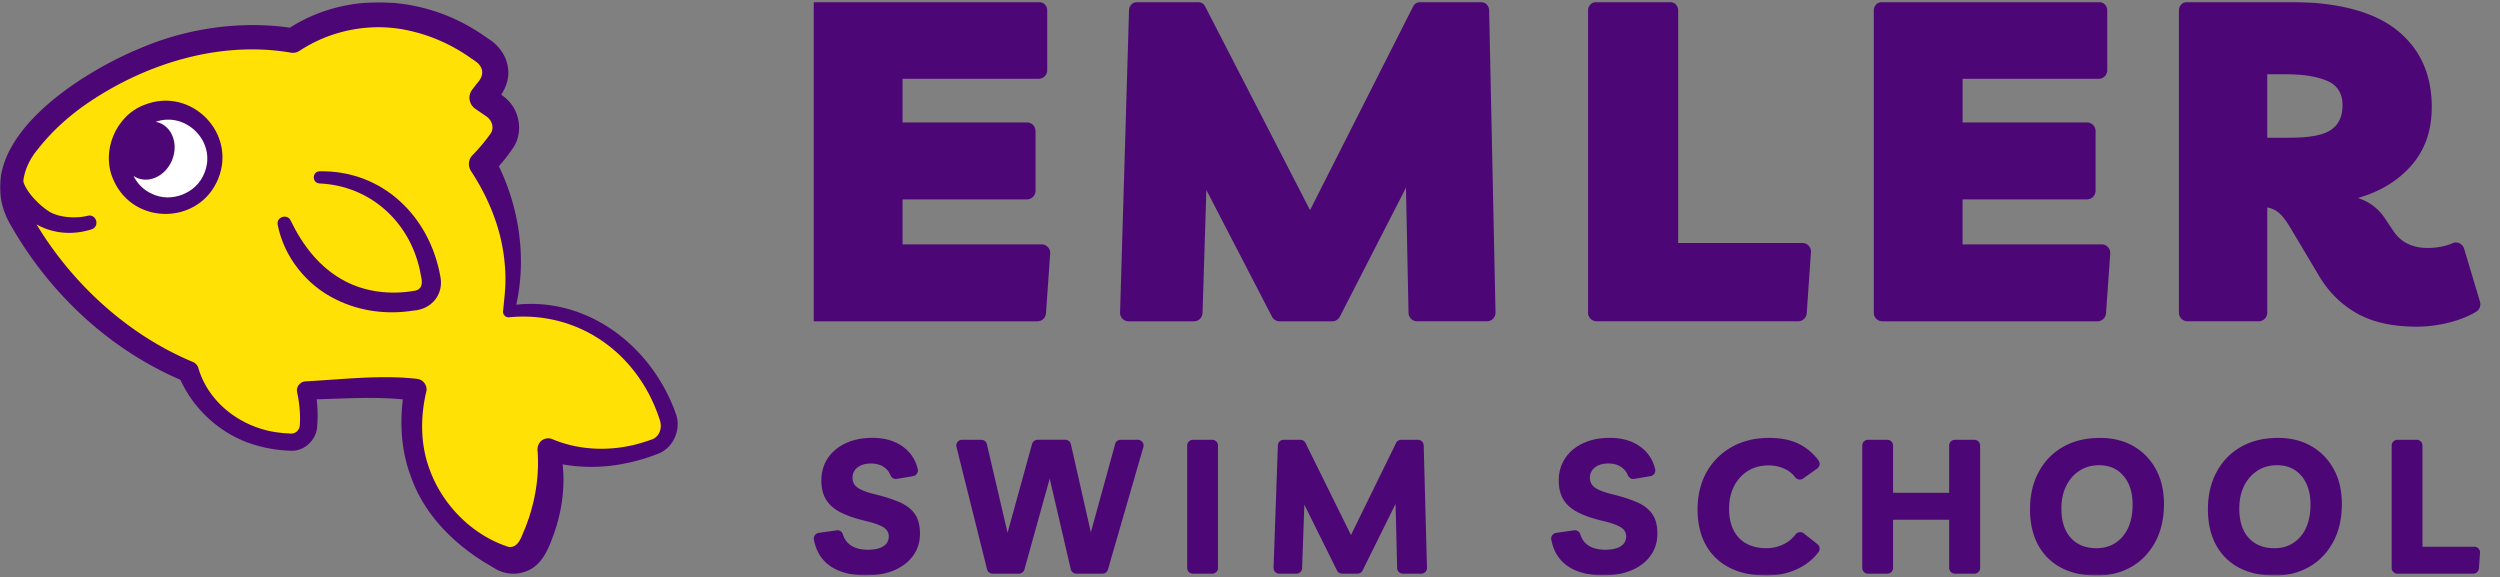
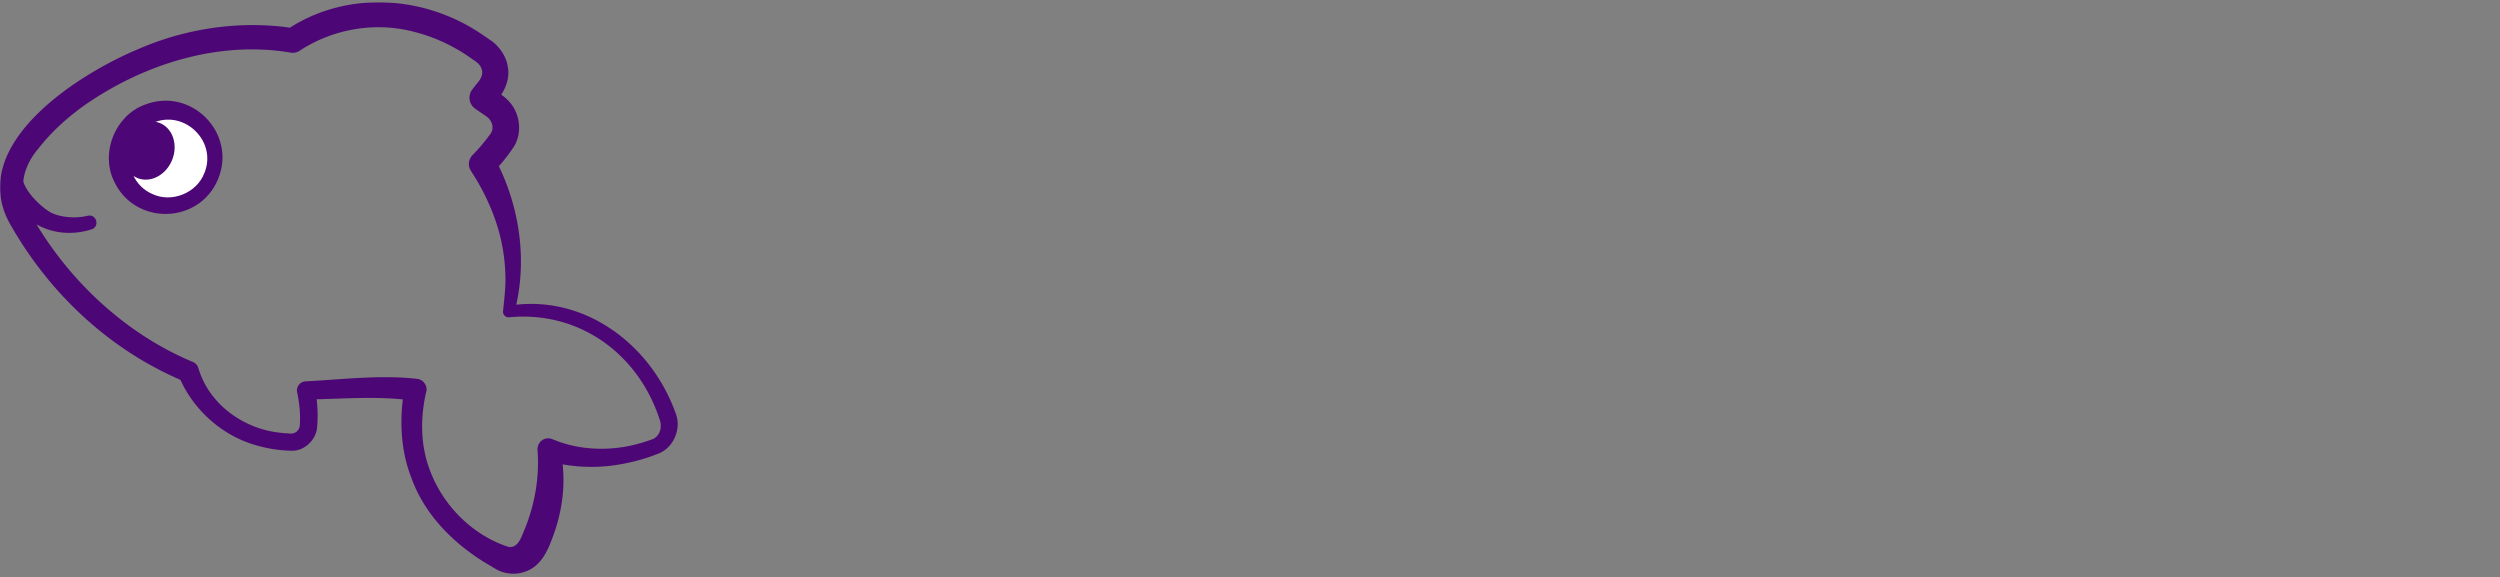
<svg xmlns="http://www.w3.org/2000/svg" width="1200" height="277" viewBox="0 0 1200 277" fill="none">
  <rect x="0" y="0" width="1200" height="277" fill="#808080" stroke="none" />
  <mask id="a" style="mask-type:luminance" maskUnits="userSpaceOnUse" x="0" y="0" width="1200" height="277">
    <path d="M1200 .885H0v275.387h1200z" fill="#fff" />
  </mask>
  <g mask="url(#a)">
-     <path d="M416.096 276.181c-7.921 0-14.051-1.688-18.403-5.075-3.696-2.871-6.029-6.887-7.026-12.05a2.776 2.776 0 0 1 2.321-3.274l8.603-1.234c1.362-.189 2.623.655 3.014 1.964.606 2.015 1.69 3.639 3.242 4.861 2.119 1.662 5.045 2.493 8.791 2.493 3.204 0 5.664-.555 7.392-1.675s2.586-2.694 2.586-4.76c0-1.863-.908-3.349-2.725-4.432-1.816-1.083-4.806-2.116-8.968-3.073-4.478-1.083-8.249-2.392-11.339-3.941-3.078-1.536-5.412-3.538-6.976-6.019-1.577-2.468-2.358-5.616-2.358-9.418 0-3.803 1.021-7.505 3.077-10.59 2.056-3.073 4.919-5.478 8.615-7.203 3.684-1.725 7.946-2.581 12.778-2.581 6.281 0 11.428 1.599 15.414 4.798 3.266 2.619 5.398 6.018 6.394 10.211a2.776 2.776 0 0 1-2.232 3.362l-7.858 1.323c-1.274.214-2.498-.504-2.99-1.7-.605-1.486-1.513-2.707-2.737-3.652q-2.63-2.04-6.622-2.04t-6.433 1.851c-1.627 1.234-2.447 2.909-2.447 5.024 0 1.939.782 3.488 2.359 4.659 1.577 1.172 4.44 2.28 8.615 3.3q6.621 1.624 11.428 3.664c3.204 1.36 5.664 3.21 7.391 5.566 1.729 2.354 2.586 5.552 2.586 9.595 0 4.041-1.06 7.391-3.166 10.413q-3.179 4.533-8.93 7.064c-3.835 1.687-8.3 2.531-13.371 2.531zm121.869-65.074h8.212c1.829 0 3.154 1.75 2.636 3.501l-17.003 58.766a2.74 2.74 0 0 1-2.636 1.977h-12.525a2.75 2.75 0 0 1-2.674-2.128l-10.116-43.492-12.135 43.605a2.75 2.75 0 0 1-2.648 2.015h-12.627a2.74 2.74 0 0 1-2.661-2.078l-14.683-58.766c-.429-1.725.884-3.412 2.662-3.412h9.258c1.274 0 2.384.881 2.675 2.115l9.926 42.498 11.769-42.612a2.755 2.755 0 0 1 2.649-2.014h13.294c1.287 0 2.397.894 2.687 2.141l9.587 42.295 11.679-42.422a2.74 2.74 0 0 1 2.65-2.014zm31.89 61.511v-58.766a2.755 2.755 0 0 1 2.75-2.746h9.284a2.755 2.755 0 0 1 2.75 2.746v58.766a2.754 2.754 0 0 1-2.75 2.745h-9.284a2.754 2.754 0 0 1-2.75-2.745m41.455-.1 2.068-58.767a2.744 2.744 0 0 1 2.75-2.645h8.06c1.047 0 2.006.592 2.46 1.537l21.822 44.173 21.644-44.173a2.76 2.76 0 0 1 2.473-1.537h8.035a2.75 2.75 0 0 1 2.75 2.67l1.576 58.767a2.747 2.747 0 0 1-2.75 2.82h-8.816a2.75 2.75 0 0 1-2.75-2.682l-.757-30.813-15.83 31.959a2.75 2.75 0 0 1-2.46 1.524h-7.379a2.73 2.73 0 0 1-2.459-1.524l-15.654-31.593-1.085 30.485a2.74 2.74 0 0 1-2.75 2.644h-8.186a2.76 2.76 0 0 1-2.762-2.845m158.733 3.663c-7.916 0-14.053-1.687-18.398-5.075-3.701-2.871-6.036-6.887-7.026-12.05a2.77 2.77 0 0 1 2.32-3.274l8.602-1.234c1.359-.189 2.625.655 3.015 1.964.6 2.015 1.691 3.639 3.238 4.861 2.119 1.662 5.046 2.493 8.791 2.493 3.209 0 5.667-.554 7.395-1.675s2.588-2.694 2.588-4.76c0-1.863-.911-3.349-2.725-4.432-1.822-1.083-4.808-2.116-8.971-3.073-4.475-1.083-8.249-2.392-11.343-3.941-3.072-1.536-5.407-3.538-6.975-6.019-1.576-2.468-2.357-5.616-2.357-9.418 0-3.803 1.019-7.505 3.079-10.59 2.053-3.073 4.916-5.478 8.617-7.203 3.68-1.725 7.945-2.581 12.774-2.581 6.282 0 11.429 1.599 15.412 4.798 3.267 2.619 5.4 6.018 6.397 10.211a2.77 2.77 0 0 1-2.233 3.362l-7.858 1.323c-1.272.214-2.494-.504-2.986-1.7-.607-1.486-1.518-2.707-2.74-3.652-1.749-1.36-3.961-2.04-6.621-2.04q-3.992 0-6.434 1.851-2.441 1.851-2.443 5.024c0 1.94.78 3.488 2.356 4.659 1.576 1.172 4.439 2.28 8.617 3.3q6.616 1.624 11.422 3.664c3.21 1.36 5.667 3.21 7.395 5.566q2.59 3.53 2.588 9.595c0 4.041-1.063 7.391-3.166 10.413q-3.178 4.533-8.935 7.064c-3.832 1.687-8.299 2.531-13.366 2.531zm102.326-14.995c1.193.931 1.388 2.656.477 3.866-2.472 3.248-5.61 5.829-9.412 7.718-4.655 2.33-9.824 3.488-15.499 3.488-6.954 0-12.889-1.272-17.812-3.803-4.93-2.53-8.703-6.169-11.342-10.904-2.617-4.735-3.947-10.427-3.947-17.062s1.453-12.794 4.352-17.918c2.906-5.126 6.94-9.142 12.101-12.039 5.169-2.896 11.133-4.344 17.906-4.344 5.92 0 10.923 1.083 15 3.261 3.304 1.764 6.181 4.244 8.631 7.468.955 1.258.73 3.047-.556 3.966l-6.774 4.81c-1.236.882-2.906.554-3.824-.642a13.05 13.05 0 0 0-4.518-3.753c-2.53-1.271-5.255-1.901-8.161-1.901-3.81 0-7.121.869-9.976 2.632q-4.25 2.625-6.658 7.328c-1.605 3.136-2.4 6.762-2.4 10.854 0 5.969 1.583 10.615 4.72 13.94 3.138 3.324 7.583 4.973 13.33 4.973 3.08 0 6.008-.742 8.755-2.215 1.98-1.058 3.672-2.519 5.111-4.37.946-1.221 2.674-1.486 3.896-.542zm21.518 11.432v-58.766a2.753 2.753 0 0 1 2.747-2.746h9.282a2.755 2.755 0 0 1 2.754 2.746v22.69h26.928v-22.69a2.753 2.753 0 0 1 2.747-2.746h9.376a2.753 2.753 0 0 1 2.746 2.746v58.766a2.753 2.753 0 0 1-2.746 2.745h-9.376a2.753 2.753 0 0 1-2.747-2.745v-23.144H908.67v23.144a2.755 2.755 0 0 1-2.754 2.745h-9.282a2.753 2.753 0 0 1-2.747-2.745m112.983 3.651c-6.78.063-12.582-1.184-17.411-3.715q-7.252-3.796-11.155-10.954c-2.595-4.773-3.896-10.502-3.896-17.201s1.374-12.63 4.128-17.78c2.747-5.163 6.629-9.192 11.653-12.075q7.526-4.345 17.861-4.345c6.1 0 11.45 1.322 16.04 3.979s8.18 6.346 10.75 11.094c2.58 4.734 3.86 10.3 3.86 16.697 0 6.875-1.36 12.881-4.09 18.006-2.72 5.125-6.48 9.117-11.28 11.95-4.81 2.833-10.3 4.281-16.46 4.344m-.55-13.133c5.14 0 9.31-1.851 12.52-5.566 3.2-3.715 4.8-8.852 4.8-15.438q0-8.594-4.35-13.712c-2.9-3.412-6.8-5.113-11.69-5.113-3.58 0-6.71.882-9.43 2.632q-4.08 2.626-6.391 7.291c-1.539 3.11-2.313 6.736-2.313 10.905 0 6.031 1.504 10.715 4.496 14.027 2.986 3.324 7.098 4.974 12.358 4.974m85.94 13.133c-6.77.063-12.58-1.184-17.41-3.715s-8.55-6.183-11.15-10.954c-2.6-4.773-3.9-10.502-3.9-17.201s1.37-12.63 4.13-17.78c2.75-5.163 6.63-9.192 11.65-12.075 5.02-2.897 10.98-4.345 17.86-4.345 6.11 0 11.45 1.322 16.05 3.979 4.59 2.657 8.17 6.346 10.74 11.094 2.58 4.734 3.86 10.3 3.86 16.697 0 6.875-1.36 12.881-4.09 18.006-2.72 5.125-6.48 9.117-11.28 11.95-4.81 2.833-10.3 4.281-16.46 4.344m-.54-13.133c5.13 0 9.3-1.851 12.5-5.566 3.21-3.715 4.81-8.852 4.81-15.438q0-8.594-4.35-13.712c-2.9-3.412-6.8-5.113-11.69-5.113-3.57 0-6.72.882-9.43 2.632q-4.08 2.626-6.39 7.291c-1.54 3.11-2.31 6.736-2.31 10.905 0 6.031 1.5 10.715 4.5 14.027 2.98 3.324 7.09 4.974 12.36 4.974m56.28 9.482v-58.766a2.757 2.757 0 0 1 2.75-2.746h9.29c1.51 0 2.74 1.234 2.74 2.746v48.567h24.89c1.59 0 2.85 1.347 2.73 2.934l-.51 7.454a2.75 2.75 0 0 1-2.74 2.556h-36.39c-1.51 0-2.76-1.234-2.76-2.745M498.55 37.817h-65.327V58.77h59.7a4.114 4.114 0 0 1 4.125 4.118v28.697a4.114 4.114 0 0 1-4.125 4.118h-59.7v21.594h66.751a4.12 4.12 0 0 1 4.113 4.408l-2.018 28.697a4.12 4.12 0 0 1-4.112 3.827H390.602V.885h107.935a4.115 4.115 0 0 1 4.124 4.118V33.7a4.104 4.104 0 0 1-4.111 4.117m39.086 112.157 4.301-145.097a4.114 4.114 0 0 1 4.124-3.992h28.746a4.13 4.13 0 0 1 3.671 2.23l50.341 97.75 49.458-97.726A4.12 4.12 0 0 1 681.96.885h28.696a4.12 4.12 0 0 1 4.125 4.03l3.065 145.096c.051 2.305-1.817 4.206-4.125 4.206h-33.502a4.12 4.12 0 0 1-4.124-4.029l-1.223-60.102-31.736 61.902a4.13 4.13 0 0 1-3.671 2.241h-25.253a4.11 4.11 0 0 1-3.658-2.228l-31.508-60.832-1.829 59.069a4.113 4.113 0 0 1-4.125 3.991h-31.345a4.126 4.126 0 0 1-4.124-4.243zm224.632.125V5.003a4.117 4.117 0 0 1 4.128-4.118h35.01a4.116 4.116 0 0 1 4.127 4.118v111.64h59.61c2.386 0 4.28 2.014 4.113 4.394l-2.031 29.339a4.12 4.12 0 0 1-4.113 3.829h-96.73a4.117 4.117 0 0 1-4.128-4.118zM1007.37 37.817h-65.328V58.77h59.708a4.12 4.12 0 0 1 4.12 4.118v28.697c0 2.28-1.85 4.118-4.12 4.118h-59.708v21.594h66.748c2.4 0 4.28 2.027 4.12 4.408l-2.02 28.697a4.114 4.114 0 0 1-4.11 3.827H903.548a4.116 4.116 0 0 1-4.128-4.117V5.002a4.116 4.116 0 0 1 4.128-4.117h103.802c2.29 0 4.13 1.839 4.13 4.118V33.7a4.104 4.104 0 0 1-4.11 4.117m175.4 81.533 7.64 25.524c.52 1.788-.19 3.715-1.78 4.696-3.07 1.902-6.8 3.488-11.21 4.747-5.77 1.65-11.62 2.481-17.53 2.481-11.39 0-20.84-2.09-28.34-6.258-7.5-4.18-13.56-10.073-18.17-17.704l-14.28-23.975c-1.73-2.883-3.4-5.037-4.98-6.485-1.59-1.435-3.52-2.38-5.84-2.808v50.519a4.107 4.107 0 0 1-4.12 4.118h-34.15a4.115 4.115 0 0 1-4.13-4.118V5.003c0-2.28 1.84-4.118 4.13-4.118h47.79c23.65 0 41.13 4.47 52.46 13.386 11.32 8.927 16.98 21.305 16.98 37.146 0 11.232-3.25 20.55-9.74 27.966-6.5 7.417-15.08 12.63-25.75 15.665 5.47 1.724 9.8 4.973 12.98 9.72l3.9 5.83c3.61 5.617 9.16 8.424 16.66 8.424 2.74 0 5.45-.326 8.11-.969 1.31-.315 2.59-.756 3.87-1.335 2.21-.982 4.79.328 5.48 2.645zm-85.4-83.698h-9.09v30.447h11.04c9.38 0 15.91-1.26 19.58-3.778 3.68-2.518 5.51-6.447 5.51-11.773 0-5.755-2.48-9.683-7.46-11.774-4.99-2.09-11.51-3.122-19.58-3.122" fill="#4C0675" />
-     <path d="M321.641 201.649c-12.764-35.937-43.504-55.354-77.687-51.274.782-5.2 1.703-10.388 1.98-15.626.593-11.736-1.097-23.51-4.831-34.653-2.56-7.643-5.966-14.897-10.002-21.759a94.6 94.6 0 0 0 9.183-11.03c3.986-5.604 2.598-13.096-3.267-17.428-1.956-1.448-3.936-2.77-5.929-4.042 1.375-1.687 2.737-3.412 4.036-5.238 3.986-5.603 2.599-13.095-3.266-17.427-30.336-22.326-65.629-23.56-93.152-5.578-23.347-3.274-47.642-.53-69.463 8.084C45.29 35.134 22.61 48.973 7.297 70.077 3.248 75.655.902 82.467.675 89.355c-.24 7.228 3.393 14.216 6.988 20.26 9.183 15.438 21.04 29.541 34.448 41.49 14.14 12.606 30.475 23.119 48.247 29.869 8.313 18.321 25.984 30.271 48.701 31.013 4.706.151 8.464-3.462 8.716-8.423.265-5.125-.025-10.036-.832-14.695 17.344-.668 34.851-2.418 51.539-.214-4.49 21.141-.656 43.429 13.661 60.831 6.76 8.223 15.061 17.415 25.631 20.752 4.919 1.561 11.2 1.901 15.325-1.687 4.112-3.564 5.512-9.445 7.152-14.393 2.283-6.913 3.696-14.116 4.049-21.394a71.2 71.2 0 0 0-.833-14.845c15.705 5.527 33.616 5.389 51.716-1.411 5.891-2.216 8.678-8.588 6.458-14.859" fill="#FFE106" />
-     <path d="M139.512 105.851c5.852 12.151 14.19 22.93 26.198 29.15 9.901 5.176 21.67 6.51 32.694 4.659 1.312-.151 2.309-.428 3.129-1.372 1.968-2.191.34-5.981-.063-8.928-5.147-23.232-23.991-40.256-48.122-41.302-3.683-.226-3.62-5.729.102-5.842 30.159-.516 52.813 21.545 57.947 50.62 1.664 8.499-4.276 15.664-12.879 16.243-12.588 2.002-25.782.428-37.273-5.352-14.14-6.812-24.988-20.537-27.952-35.836-.719-3.778 4.578-5.491 6.219-2.04" fill="#4C0675" />
    <path d="M80.122 98.749c12.685 0 22.969-10.267 22.969-22.93s-10.284-22.93-22.969-22.93-22.97 10.266-22.97 22.93 10.284 22.93 22.97 22.93" fill="#fff" />
    <path d="M69.365 50.297c-13.989 5.226-21.153 22.779-14.808 36.277 9.725 21.885 41.183 21.318 50.164-.73 9.031-22.023-13.055-44.4-35.344-35.534zm28.709 32.827c-3.696 9.632-15.793 14.38-25 9.973-4.251-1.864-7.216-5.012-8.982-8.663.593.39 1.199.755 1.867 1.032 6.206 2.53 13.66-1.334 16.638-8.625 2.977-7.29.353-15.262-5.853-17.793-.668-.277-1.362-.44-2.056-.566 14.581-5.226 29.591 9.758 23.386 24.642" fill="#4C0675" />
    <path d="M324.359 198.49c-11.365-32.096-41.991-55.958-76.552-52.231 4.945-22.187 1.526-45.96-8.351-66.473 2.65-3.01 5.134-6.17 7.304-9.544 4.062-6.61 2.788-15.954-2.321-21.432-1.034-1.221-2.384-2.33-3.835-3.374 2.473-3.715 4.025-8.65 3.192-13.045-.656-5.54-4.516-10.678-8.88-13.449l-3.393-2.317c-27.284-18.699-64.115-21.33-92.345-3.349-24.533-3.438-49.924.416-72.414 10.111C37.07 35.702-17.533 70.342 5.537 108.748c18.517 32.197 46.709 58.754 81.043 73.549.567 1.197 1.147 2.405 1.79 3.563 7.04 12.945 19.237 23.182 33.314 27.501a65.6 65.6 0 0 0 18.642 2.998c5.903-.026 11.151-5.1 11.845-10.805.454-4.772.366-9.305-.177-13.889 13.85-.377 27.75-1.284 41.372.051-1.538 12.567-.593 25.511 3.986 37.373 6.206 17.477 19.577 31.089 35.092 40.747.516.29 5.613 3.362 5.903 3.501 4.074 2.254 9.283 2.67 13.711 1.057 7.051-2.354 10.494-9.104 12.866-15.613 4.415-11.258 6.47-23.749 5.133-35.888a79.4 79.4 0 0 0 28.242-.113c6.03-1.121 11.782-2.67 17.558-4.987 7.468-2.719 11.34-12.037 8.502-19.303m-11.34 12.39c-5.033 1.852-10.545 3.325-15.968 3.992-10.899 1.385-22.049.101-31.9-4.067-.681-.277-1.451-.441-2.22-.402-3.406.163-5.373 3.235-4.857 6.472.808 12.616-1.387 25.108-6.079 36.818-1.653 3.526-2.927 9.482-7.922 8.815-17.243-5.553-31.445-19.87-37.702-36.743-4.667-12.19-4.692-25.688-1.639-38.292.289-2.896-1.893-5.453-4.794-5.654-9.132-1.02-18.163-.881-27.006-.441-8.854.441-17.545 1.221-26.16 1.662-2.687.063-4.73 2.632-4.15 5.264 1.11 5.112 1.653 10.816 1.274 16.016-.328 2.556-2.498 4.143-4.982 3.74-1.299-.113-2.813-.088-4.074-.315-17.836-1.712-34.587-13.699-39.645-31.152-.404-1.322-1.476-2.468-2.864-2.959-30.966-12.97-57.43-37.196-74.798-65.931 7.921 4.483 17.369 5.263 26.45 2.367 4.075-1.385 2.309-7.492-1.879-6.498-5.588 1.385-13.484.92-18.365-1.926-4.718-3.022-10.381-8.65-12.362-13.864a3.8 3.8 0 0 1-.126-1.46c.77-5.289 3.242-10.364 7.013-14.82 6.232-7.997 13.75-14.86 22.011-20.765 28.431-19.933 64.708-31.392 99.357-25.46 1.414.238 2.977-.09 4.239-.945 16.007-10.49 36.075-13.94 54.629-9.117 9.271 2.28 18.164 6.309 26.173 11.748 1.893 1.348 4.403 2.91 5.058 3.728 2.826 3.148 1.968 6.409-.832 9.418l-2.207 2.859-.202.277a6.435 6.435 0 0 0 1.728 9.028c1.11.793 4.288 2.909 5.361 3.69 2.762 1.951 3.821 5.78 1.715 8.436-2.561 3.538-5.411 6.951-8.489 10.061a6.104 6.104 0 0 0-.744 7.593c6.357 9.709 11.378 20.487 14.115 31.782a88.5 88.5 0 0 1 2.384 17.389c.29 5.843-.442 11.723-1.072 17.919-.341 1.687 1.097 3.311 2.825 3.16 33.54-3.249 62.021 17.44 72.289 48.97 1.399 3.677.252 8.122-3.57 9.646z" fill="#4C0675" />
  </g>
</svg>